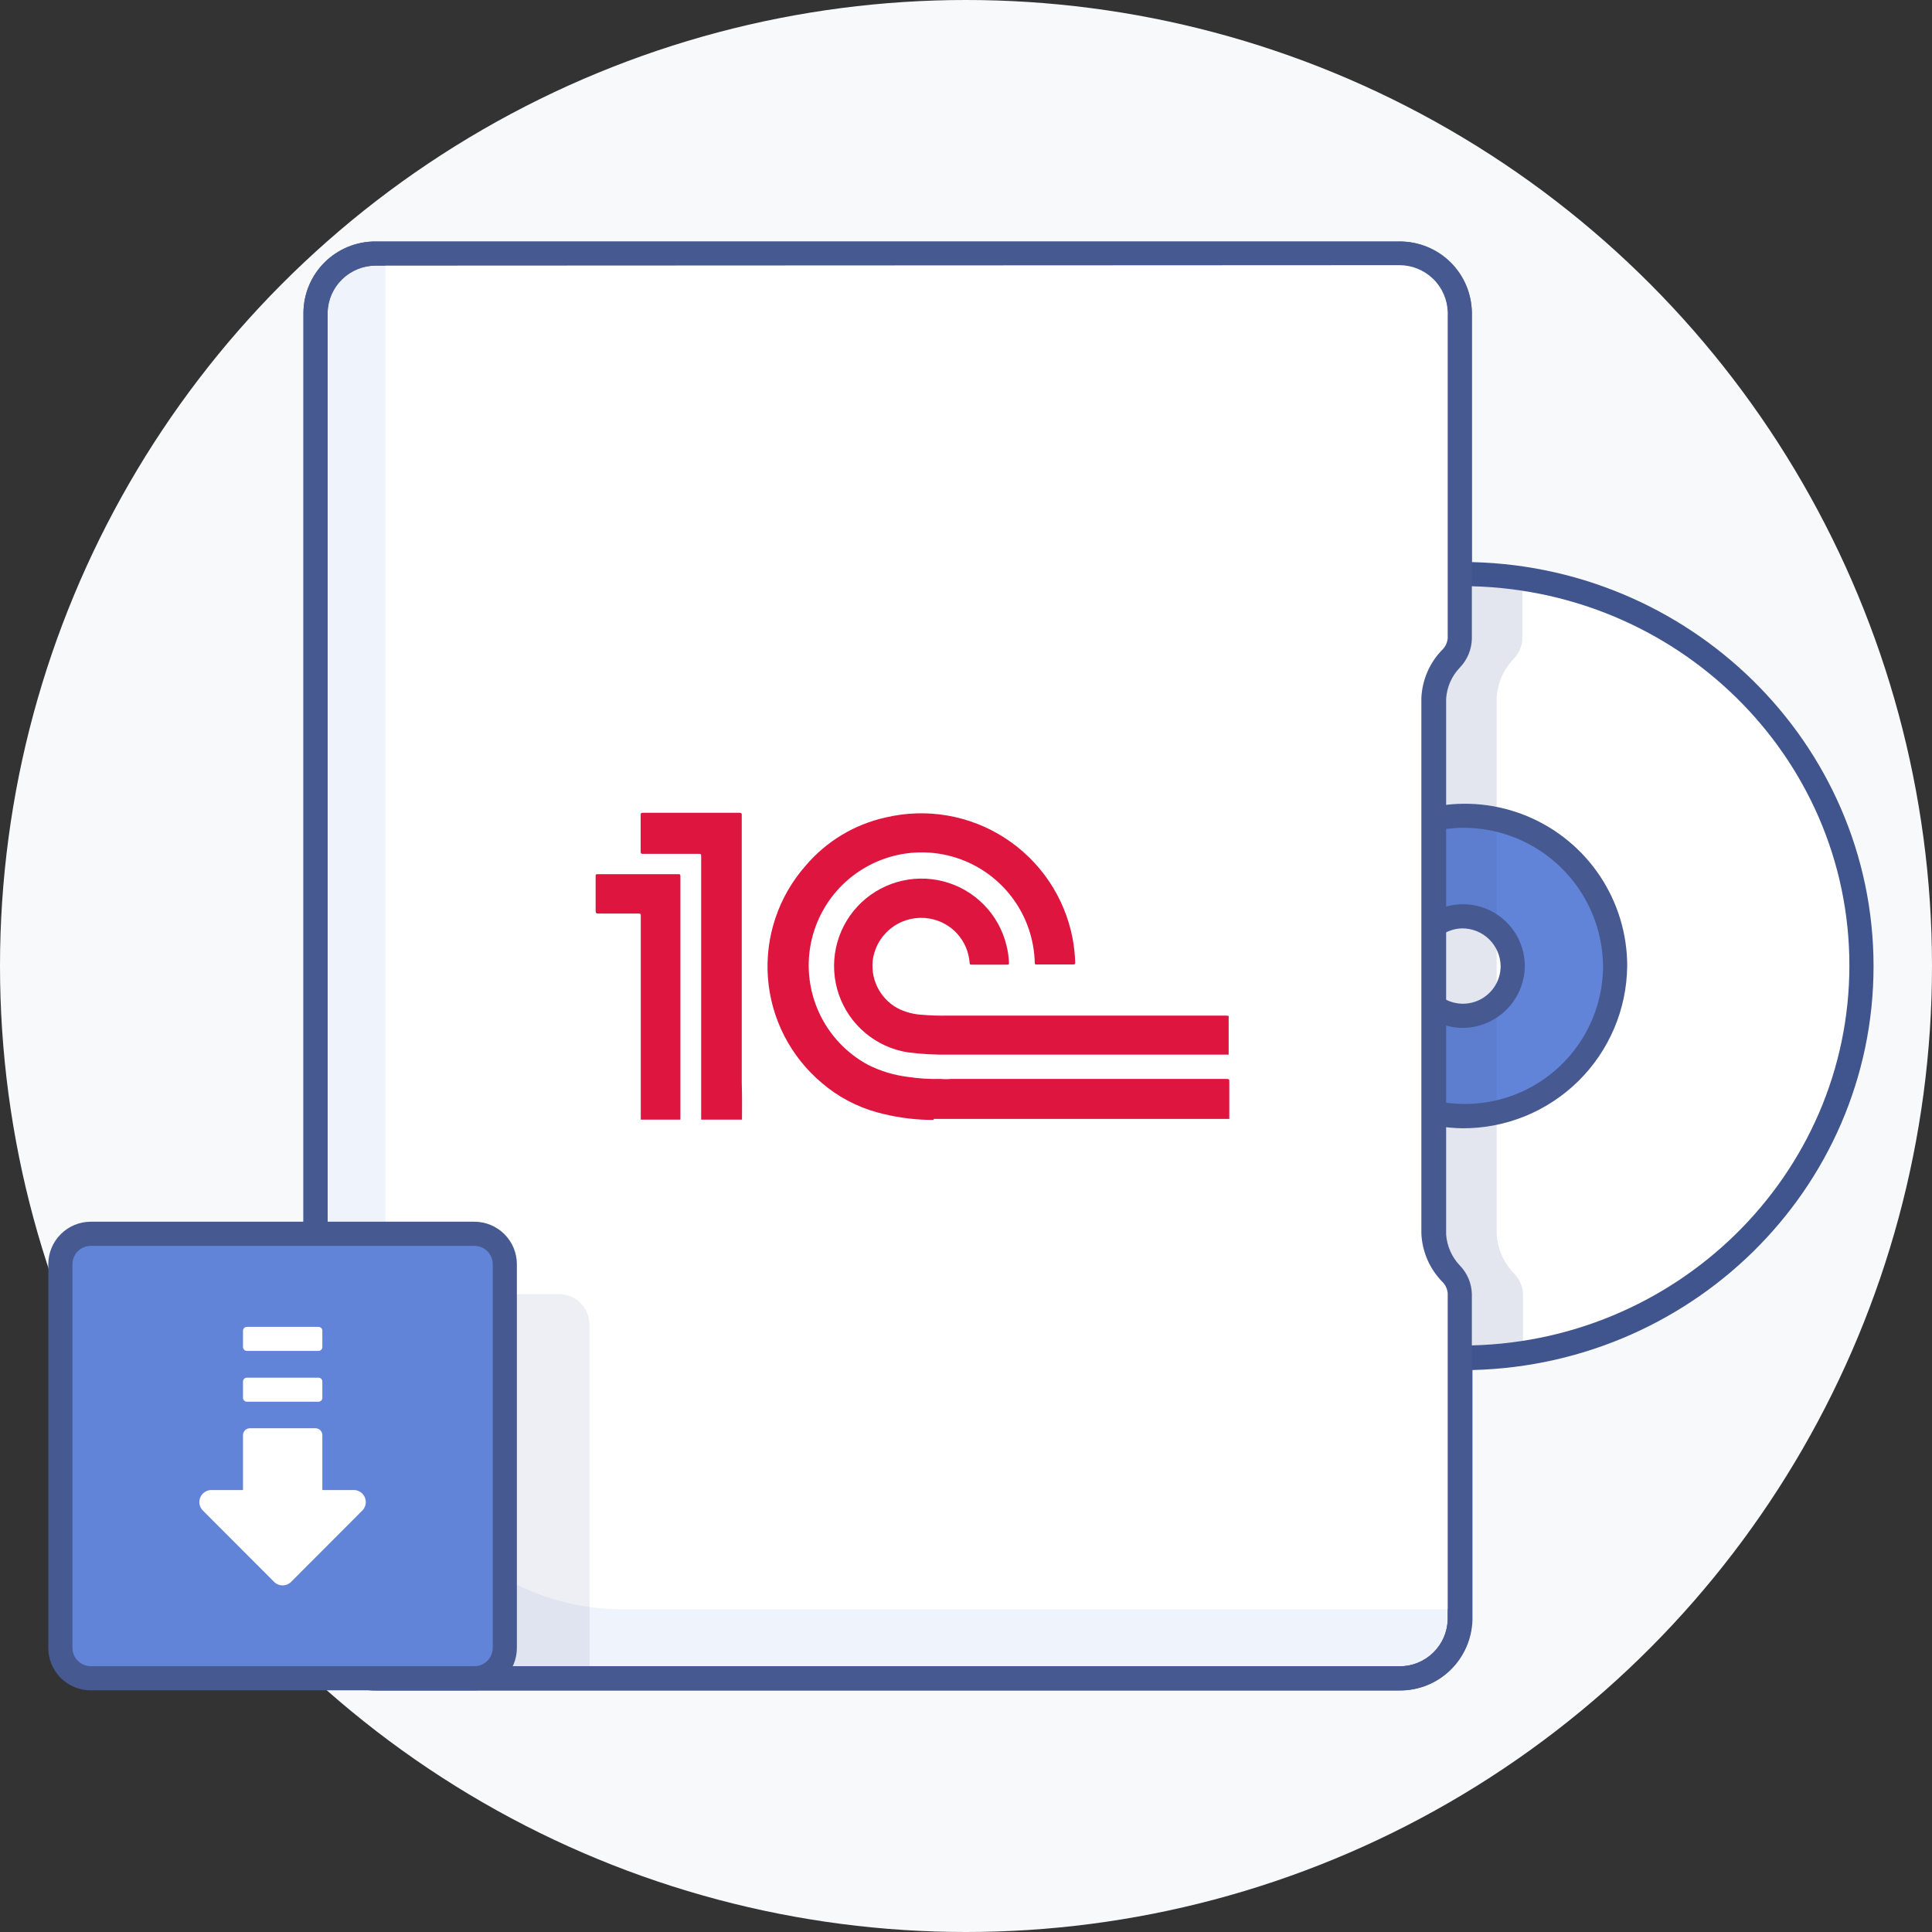
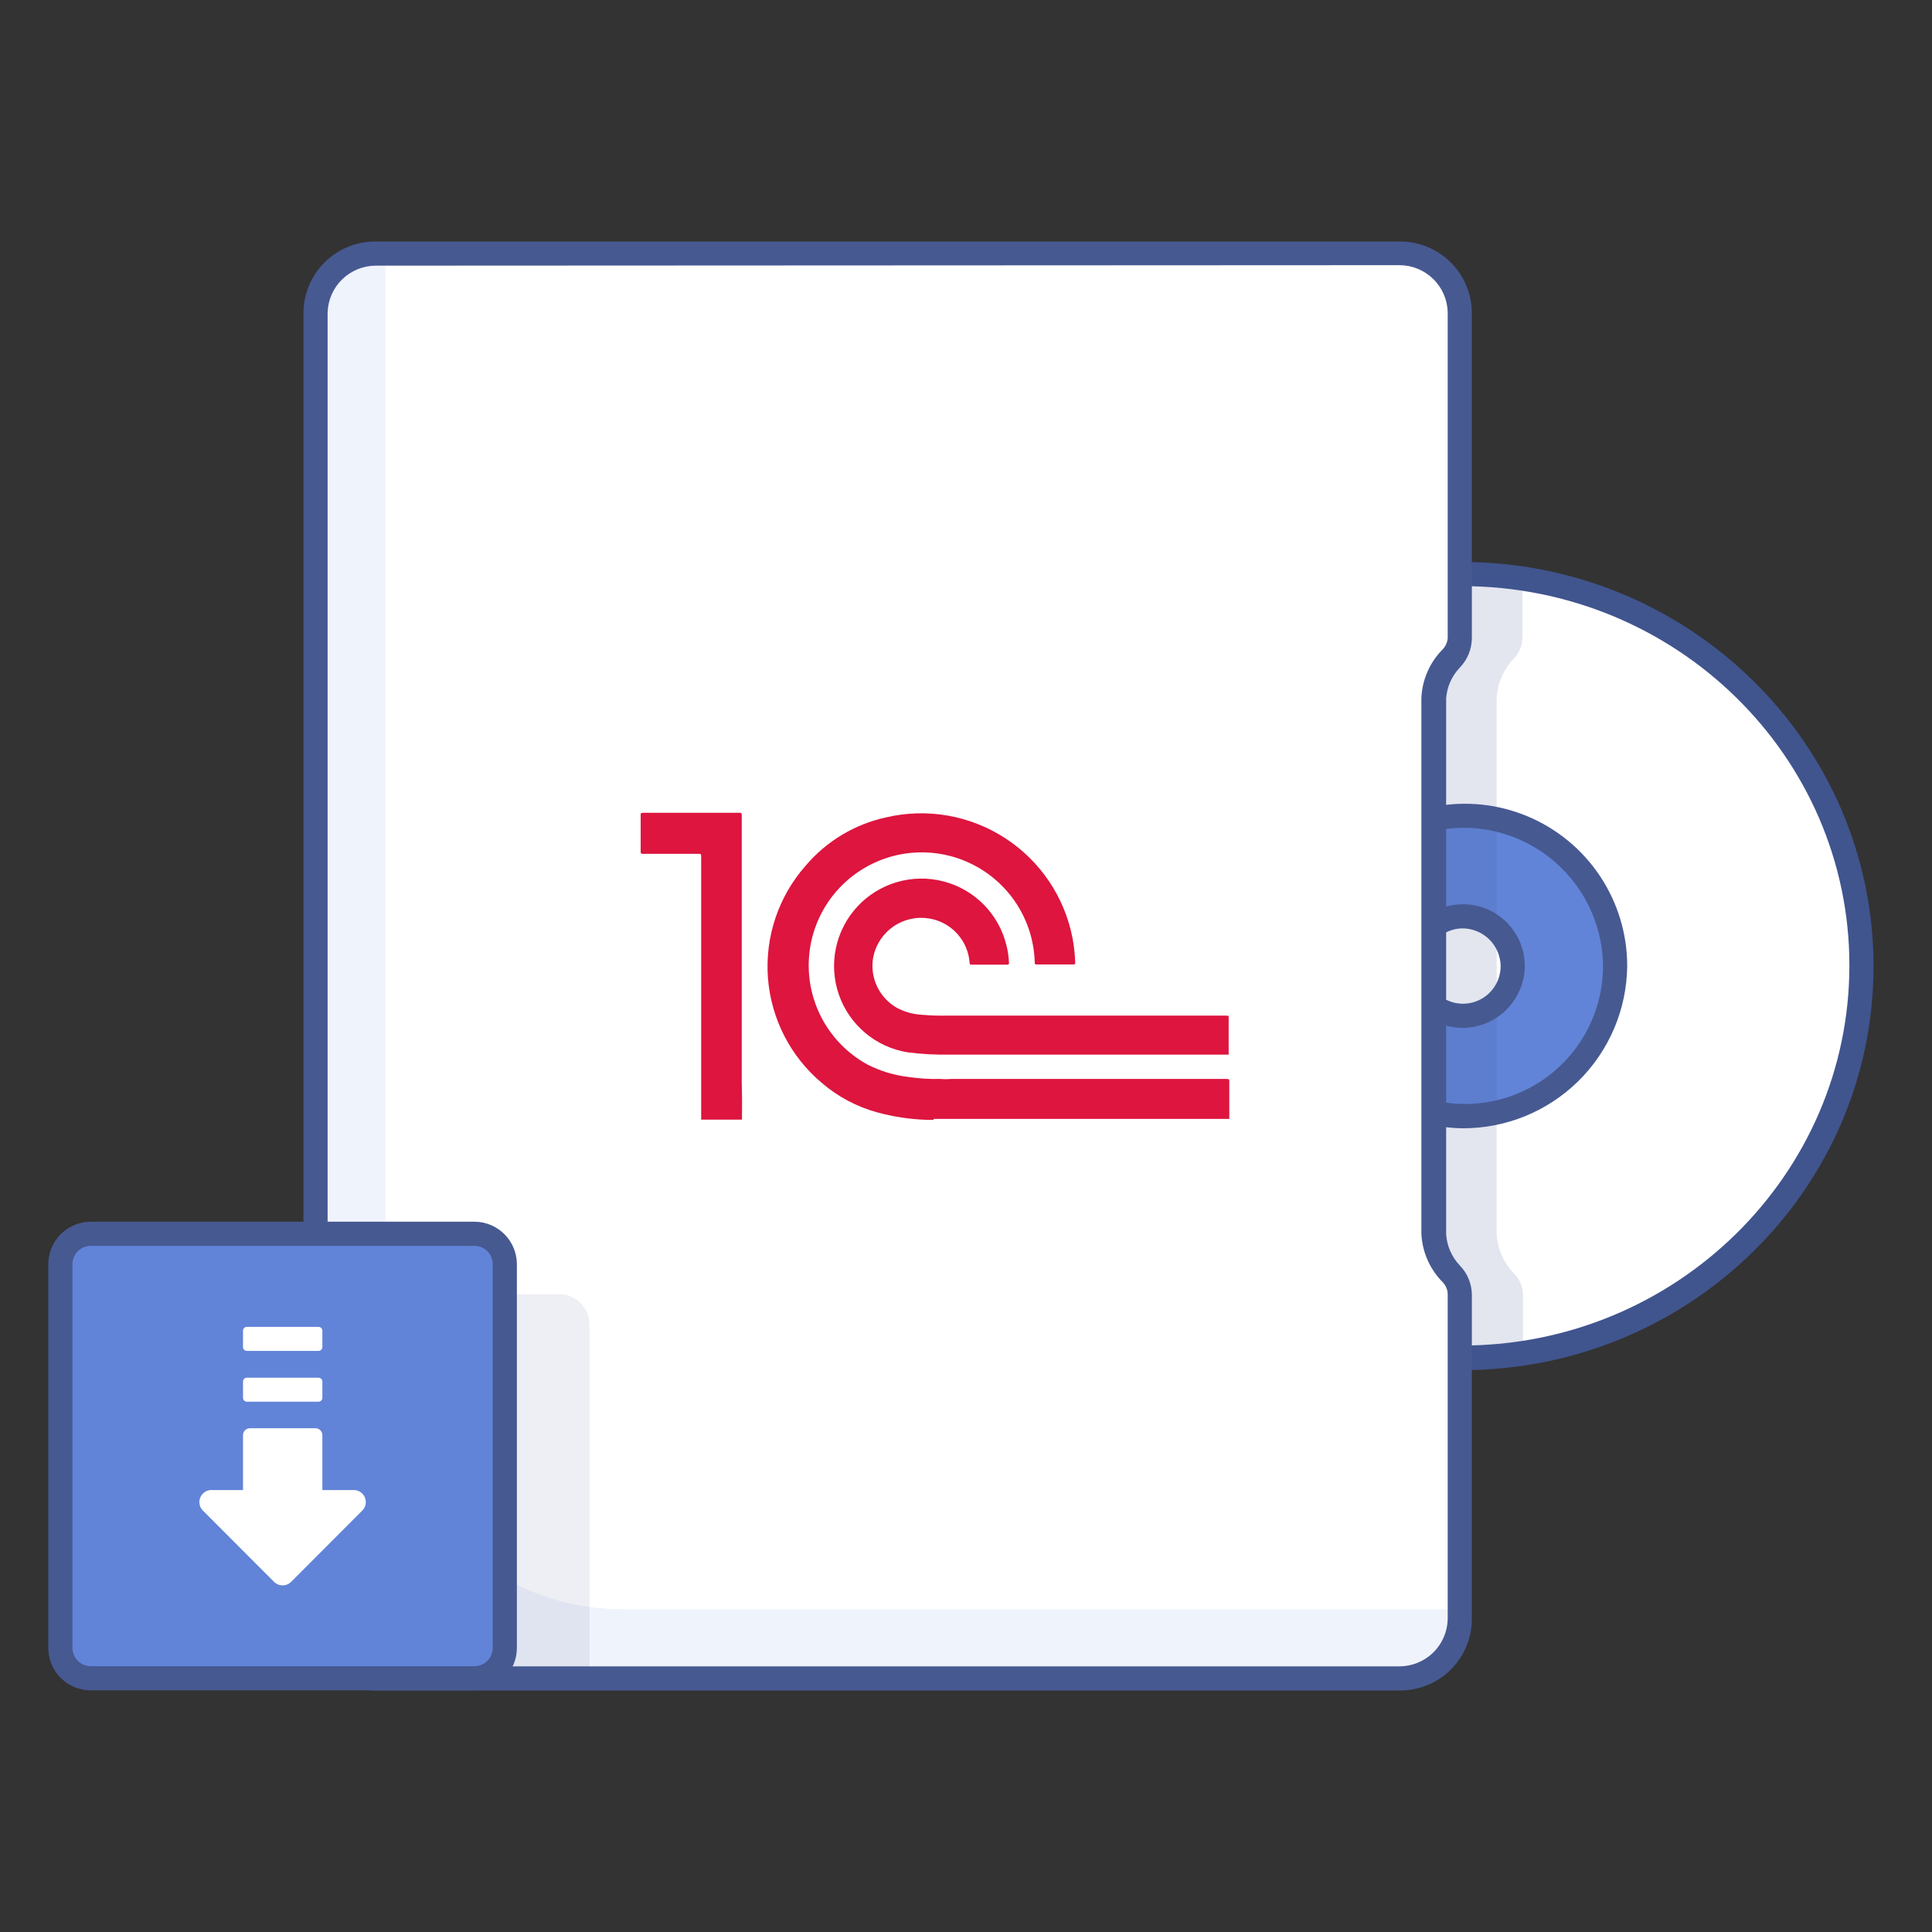
<svg xmlns="http://www.w3.org/2000/svg" width="120" height="120" viewBox="0 0 120 120" fill="none">
  <rect x="0" y="0" width="120" height="120" fill="#333333" stroke="none" />
-   <circle cx="60" cy="60" r="60" fill="#F8F9FA" />
  <path d="M89.023 43.35V76.642C89.072 77.576 89.462 78.46 90.118 79.125C90.447 79.456 90.642 79.897 90.666 80.362V100.612C90.66 101.099 90.558 101.58 90.367 102.027C90.175 102.474 89.897 102.879 89.549 103.219C89.201 103.559 88.789 103.827 88.337 104.008C87.885 104.188 87.402 104.278 86.916 104.272H23.352C22.865 104.279 22.382 104.19 21.929 104.01C21.477 103.829 21.065 103.561 20.716 103.221C20.368 102.881 20.09 102.476 19.899 102.028C19.707 101.58 19.607 101.099 19.602 100.612V19.418C19.607 18.931 19.707 18.449 19.899 18.001C20.09 17.553 20.368 17.147 20.716 16.806C21.064 16.465 21.477 16.197 21.929 16.016C22.381 15.835 22.865 15.744 23.352 15.75H86.923C87.41 15.744 87.894 15.835 88.346 16.016C88.799 16.197 89.211 16.465 89.559 16.806C89.907 17.147 90.185 17.553 90.376 18.001C90.568 18.449 90.669 18.931 90.674 19.418V39.668C90.646 40.133 90.452 40.572 90.126 40.905C89.47 41.556 89.077 42.427 89.023 43.35Z" fill="#EFF3FB" />
-   <path d="M86.919 104.992H23.348C22.763 104.998 22.183 104.889 21.64 104.67C21.097 104.452 20.602 104.129 20.184 103.719C19.767 103.31 19.433 102.822 19.204 102.284C18.975 101.745 18.854 101.167 18.848 100.582V19.418C18.853 18.832 18.973 18.253 19.202 17.714C19.431 17.175 19.764 16.686 20.182 16.276C20.6 15.866 21.095 15.542 21.638 15.323C22.181 15.104 22.762 14.994 23.348 15H86.919C88.099 15 89.231 15.463 90.073 16.289C90.915 17.115 91.398 18.239 91.42 19.418V39.668C91.401 40.335 91.134 40.972 90.67 41.453C90.162 41.968 89.859 42.65 89.815 43.373V76.665C89.866 77.386 90.165 78.067 90.662 78.592C91.148 79.066 91.432 79.707 91.457 80.385V100.635C91.42 101.81 90.924 102.924 90.076 103.738C89.228 104.553 88.095 105.003 86.919 104.992ZM23.348 16.493C22.959 16.487 22.573 16.558 22.212 16.701C21.851 16.845 21.521 17.058 21.243 17.329C20.964 17.6 20.741 17.923 20.588 18.28C20.434 18.638 20.353 19.021 20.348 19.41V100.582C20.353 100.971 20.434 101.354 20.588 101.711C20.742 102.068 20.964 102.391 21.243 102.661C21.522 102.931 21.851 103.144 22.213 103.287C22.574 103.429 22.96 103.499 23.348 103.492H86.919C87.307 103.498 87.693 103.428 88.054 103.285C88.415 103.142 88.744 102.929 89.022 102.659C89.301 102.388 89.524 102.066 89.678 101.71C89.832 101.353 89.914 100.97 89.92 100.582V80.332C89.894 80.079 89.789 79.84 89.62 79.65C88.801 78.846 88.321 77.759 88.277 76.612V43.35C88.33 42.217 88.81 41.145 89.62 40.35C89.789 40.163 89.894 39.926 89.92 39.675V19.425C89.898 18.644 89.573 17.902 89.012 17.357C88.452 16.812 87.701 16.507 86.919 16.508L23.348 16.493Z" fill="#465991" />
  <path d="M115.634 59.994C115.634 46.554 104.51 35.656 90.805 35.656C77.101 35.656 65.984 46.576 65.984 60.016C65.984 73.456 77.108 84.376 90.805 84.376C104.502 84.376 115.634 73.441 115.634 59.994Z" fill="white" />
  <path d="M90.805 85.103C76.703 85.103 65.234 73.854 65.234 59.994C65.234 46.134 76.711 34.906 90.805 34.906C104.9 34.906 116.369 46.156 116.369 60.016C116.369 73.876 104.907 85.103 90.805 85.103ZM90.805 36.354C77.536 36.354 66.735 46.944 66.735 59.964C66.735 72.984 77.536 83.573 90.805 83.573C104.075 83.573 114.869 72.984 114.869 59.964C114.869 46.944 104.082 36.406 90.805 36.406V36.354Z" fill="#40548E" />
  <g opacity="0.15">
    <path d="M92.96 43.351V76.636C93.012 77.569 93.401 78.451 94.055 79.118C94.381 79.451 94.574 79.891 94.595 80.356V84.106C93.353 84.289 92.1 84.381 90.845 84.383C77.148 84.383 66.031 73.463 66.031 60.024C66.031 46.584 77.118 35.656 90.807 35.656C92.062 35.658 93.316 35.751 94.558 35.934V39.684C94.533 40.148 94.341 40.587 94.017 40.921C93.385 41.578 93.01 42.441 92.96 43.351Z" fill="#465991" />
  </g>
  <path d="M90.812 69.332C96.065 69.332 100.323 65.155 100.323 60.002C100.323 54.849 96.065 50.672 90.812 50.672C85.559 50.672 81.301 54.849 81.301 60.002C81.301 65.155 85.559 69.332 90.812 69.332Z" fill="#6184D8" />
  <path d="M90.808 70.08C88.822 70.045 86.891 69.424 85.257 68.295C83.623 67.166 82.359 65.579 81.623 63.734C80.887 61.89 80.713 59.869 81.122 57.926C81.531 55.982 82.506 54.203 83.922 52.811C85.339 51.42 87.136 50.477 89.086 50.103C91.037 49.728 93.054 49.938 94.886 50.706C96.718 51.474 98.282 52.766 99.382 54.419C100.482 56.073 101.069 58.014 101.069 60C101.041 62.696 99.945 65.271 98.022 67.161C96.098 69.05 93.504 70.1 90.808 70.08ZM90.808 51.413C89.118 51.448 87.478 51.981 86.09 52.945C84.703 53.91 83.631 55.261 83.009 56.832C82.387 58.403 82.243 60.122 82.594 61.774C82.945 63.426 83.776 64.938 84.983 66.12C86.19 67.302 87.719 68.102 89.379 68.419C91.038 68.735 92.754 68.555 94.312 67.901C95.869 67.246 97.199 66.147 98.134 64.74C99.069 63.333 99.568 61.682 99.569 59.993C99.543 57.694 98.606 55.499 96.963 53.891C95.321 52.282 93.107 51.391 90.808 51.413Z" fill="#465991" />
  <path d="M93.964 59.999C93.976 59.374 93.802 58.759 93.463 58.233C93.124 57.707 92.636 57.294 92.062 57.046C91.487 56.799 90.852 56.728 90.237 56.843C89.622 56.957 89.055 57.252 88.608 57.69C88.162 58.128 87.856 58.69 87.729 59.302C87.603 59.915 87.661 60.551 87.898 61.13C88.135 61.709 88.538 62.205 89.058 62.554C89.577 62.903 90.188 63.089 90.814 63.089C91.224 63.093 91.63 63.016 92.01 62.863C92.391 62.71 92.737 62.483 93.029 62.197C93.322 61.91 93.555 61.568 93.715 61.191C93.876 60.814 93.96 60.409 93.964 59.999Z" fill="white" />
  <path d="M90.808 63.844C90.051 63.832 89.314 63.596 88.691 63.167C88.067 62.738 87.584 62.135 87.303 61.432C87.021 60.729 86.954 59.959 87.109 59.218C87.263 58.477 87.634 57.799 88.173 57.268C88.713 56.737 89.397 56.377 90.14 56.234C90.884 56.09 91.653 56.17 92.351 56.462C93.049 56.754 93.646 57.246 94.065 57.877C94.484 58.507 94.708 59.247 94.708 60.004C94.698 61.029 94.282 62.009 93.551 62.729C92.82 63.449 91.834 63.85 90.808 63.844ZM90.808 57.664C90.348 57.675 89.901 57.823 89.524 58.087C89.147 58.351 88.857 58.72 88.689 59.149C88.521 59.577 88.483 60.046 88.58 60.496C88.677 60.946 88.904 61.357 89.234 61.678C89.564 61.999 89.981 62.217 90.433 62.302C90.885 62.388 91.353 62.338 91.777 62.159C92.201 61.98 92.563 61.681 92.818 61.297C93.072 60.914 93.208 60.464 93.208 60.004C93.198 59.376 92.94 58.777 92.491 58.339C92.041 57.9 91.436 57.658 90.808 57.664Z" fill="#465991" />
  <g opacity="0.15">
    <path d="M92.961 51.407V68.62C92.258 68.789 91.538 68.875 90.815 68.875C89.63 68.909 88.45 68.705 87.344 68.276C86.239 67.846 85.231 67.199 84.38 66.372C83.529 65.546 82.853 64.558 82.391 63.465C81.929 62.373 81.691 61.199 81.691 60.013C81.691 58.828 81.929 57.654 82.391 56.562C82.853 55.469 83.529 54.481 84.38 53.654C85.231 52.828 86.239 52.181 87.344 51.751C88.45 51.321 89.63 51.118 90.815 51.152C91.538 51.152 92.258 51.238 92.961 51.407Z" fill="#465991" />
  </g>
-   <path d="M89.02 43.358V76.642C89.07 77.575 89.456 78.457 90.108 79.125C90.436 79.456 90.631 79.897 90.655 80.362V99.952H38.643C36.717 99.956 34.808 99.581 33.026 98.847C31.245 98.114 29.625 97.036 28.26 95.677C26.895 94.317 25.811 92.702 25.07 90.924C24.329 89.146 23.945 87.239 23.941 85.312V15.75H86.95C87.437 15.744 87.921 15.835 88.373 16.016C88.825 16.197 89.237 16.465 89.586 16.806C89.934 17.147 90.212 17.553 90.403 18.001C90.594 18.449 90.695 18.931 90.7 19.418V39.668C90.673 40.133 90.478 40.572 90.153 40.905C89.487 41.556 89.084 42.429 89.02 43.358Z" fill="white" />
+   <path d="M89.02 43.358V76.642C89.07 77.575 89.456 78.457 90.108 79.125C90.436 79.456 90.631 79.897 90.655 80.362V99.952H38.643C36.717 99.956 34.808 99.581 33.026 98.847C31.245 98.114 29.625 97.036 28.26 95.677C26.895 94.317 25.811 92.702 25.07 90.924C24.329 89.146 23.945 87.239 23.941 85.312V15.75H86.95C87.437 15.744 87.921 15.835 88.373 16.016C88.825 16.197 89.237 16.465 89.586 16.806C89.934 17.147 90.212 17.553 90.403 18.001C90.594 18.449 90.695 18.931 90.7 19.418V39.668C89.487 41.556 89.084 42.429 89.02 43.358Z" fill="white" />
  <path d="M86.919 105H23.348C22.762 105.006 22.181 104.896 21.638 104.677C21.095 104.458 20.6 104.134 20.182 103.724C19.764 103.314 19.431 102.825 19.202 102.286C18.973 101.747 18.853 101.168 18.848 100.582V19.418C18.853 18.832 18.973 18.253 19.202 17.714C19.431 17.175 19.764 16.686 20.182 16.276C20.6 15.866 21.095 15.542 21.638 15.323C22.181 15.104 22.762 14.994 23.348 15H86.919C87.505 14.994 88.086 15.104 88.629 15.323C89.173 15.542 89.668 15.866 90.086 16.276C90.504 16.686 90.837 17.175 91.066 17.714C91.295 18.253 91.415 18.832 91.42 19.418V39.668C91.406 40.341 91.138 40.984 90.67 41.468C90.172 41.989 89.872 42.668 89.822 43.388V76.672C89.873 77.394 90.173 78.075 90.67 78.6C91.139 79.08 91.408 79.721 91.42 80.392V100.642C91.394 101.815 90.907 102.93 90.065 103.745C89.222 104.561 88.092 105.012 86.919 105ZM23.348 16.5C22.567 16.5 21.816 16.805 21.255 17.349C20.695 17.894 20.369 18.636 20.348 19.418V100.582C20.369 101.364 20.695 102.106 21.255 102.65C21.816 103.195 22.567 103.5 23.348 103.5H86.919C87.701 103.5 88.452 103.195 89.012 102.65C89.573 102.106 89.898 101.364 89.92 100.582V80.332C89.899 80.078 89.793 79.837 89.62 79.65C88.809 78.841 88.333 77.756 88.284 76.612V43.358C88.333 42.214 88.809 41.129 89.62 40.32C89.793 40.133 89.899 39.892 89.92 39.638V19.388C89.898 18.606 89.573 17.864 89.012 17.32C88.452 16.775 87.701 16.47 86.919 16.47L23.348 16.5Z" fill="#465991" />
  <path d="M57.991 69.557H57.624C56.564 69.527 55.511 69.371 54.488 69.092C53.223 68.746 52.049 68.123 51.053 67.27C50.086 66.459 49.29 65.463 48.714 64.341C48.138 63.218 47.793 61.992 47.698 60.733C47.604 59.475 47.763 58.211 48.165 57.015C48.567 55.819 49.205 54.715 50.04 53.77C51.329 52.25 53.081 51.196 55.028 50.77C56.283 50.475 57.585 50.436 58.855 50.656C60.126 50.877 61.338 51.351 62.421 52.052C63.503 52.752 64.433 53.664 65.154 54.732C65.875 55.801 66.373 57.004 66.617 58.27C66.71 58.765 66.765 59.266 66.782 59.77C66.782 59.867 66.782 59.905 66.647 59.905H64.397C64.292 59.905 64.27 59.905 64.27 59.777C64.237 58.545 63.88 57.343 63.236 56.292C62.591 55.242 61.681 54.379 60.598 53.792C59.514 53.204 58.294 52.912 57.062 52.945C55.83 52.978 54.628 53.336 53.577 53.981C52.527 54.626 51.664 55.536 51.077 56.62C50.49 57.704 50.199 58.923 50.233 60.155C50.267 61.387 50.624 62.589 51.27 63.639C51.916 64.689 52.826 65.551 53.911 66.137C54.687 66.527 55.524 66.781 56.386 66.887C57.061 66.99 57.744 67.032 58.426 67.015C58.638 67.034 58.852 67.034 59.064 67.015H76.129C76.354 67.015 76.354 67.015 76.354 67.247C76.354 67.997 76.354 68.747 76.354 69.497H57.991V69.557Z" fill="#DD153F" />
  <path d="M76.314 63.096V65.503H58.956C58.092 65.519 57.227 65.472 56.369 65.361C55.399 65.204 54.491 64.787 53.739 64.155C52.988 63.523 52.422 62.699 52.102 61.771C51.781 60.843 51.719 59.845 51.921 58.885C52.122 57.924 52.581 57.035 53.248 56.314C53.914 55.593 54.764 55.067 55.706 54.79C56.648 54.514 57.648 54.498 58.598 54.744C59.549 54.99 60.415 55.49 61.104 56.189C61.793 56.889 62.28 57.762 62.512 58.716C62.602 59.069 62.655 59.431 62.669 59.796C62.669 59.893 62.669 59.916 62.55 59.916H60.352C60.262 59.916 60.232 59.916 60.224 59.803C60.178 59.13 59.906 58.493 59.453 57.994C59 57.494 58.392 57.162 57.726 57.051C56.947 56.918 56.147 57.095 55.495 57.543C54.844 57.991 54.393 58.675 54.238 59.451C54.125 60.069 54.209 60.707 54.479 61.275C54.748 61.843 55.188 62.312 55.739 62.616C56.204 62.856 56.715 62.997 57.239 63.028C57.785 63.076 58.333 63.093 58.882 63.081H76.134L76.314 63.096Z" fill="#DD153F" />
  <path d="M46.086 69.542H43.551C43.551 69.474 43.551 69.407 43.551 69.339V53.237C43.551 53.034 43.551 53.034 43.348 53.034H39.95C39.831 53.034 39.793 53.034 39.793 52.884C39.793 52.134 39.793 51.384 39.793 50.634C39.793 50.529 39.793 50.484 39.935 50.484H45.936C46.086 50.484 46.071 50.559 46.071 50.649V67.224C46.094 68.004 46.094 68.777 46.086 69.542Z" fill="#DD153F" />
-   <path d="M42.254 69.544H39.801V56.892C39.801 56.772 39.801 56.742 39.651 56.742H37.146C37.026 56.742 36.996 56.704 36.996 56.584C36.996 55.834 36.996 55.152 36.996 54.432C36.996 54.327 36.996 54.297 37.124 54.297H42.119C42.209 54.297 42.262 54.297 42.262 54.417C42.262 59.452 42.262 64.487 42.262 69.522L42.254 69.544Z" fill="#DD153F" />
  <g opacity="0.1">
    <path d="M36.614 82.273V104.24H23.352C22.865 104.247 22.382 104.158 21.929 103.977C21.477 103.797 21.065 103.529 20.716 103.189C20.368 102.849 20.09 102.444 19.899 101.996C19.707 101.548 19.607 101.067 19.602 100.58V80.383H34.716C34.965 80.382 35.212 80.43 35.442 80.525C35.672 80.619 35.881 80.758 36.057 80.934C36.234 81.109 36.374 81.318 36.469 81.548C36.565 81.778 36.614 82.024 36.614 82.273Z" fill="#465991" />
  </g>
  <path d="M29.478 76.633H5.633C4.593 76.633 3.75 77.476 3.75 78.515V102.358C3.75 103.397 4.593 104.24 5.633 104.24H29.478C30.518 104.24 31.361 103.397 31.361 102.358V78.515C31.361 77.476 30.518 76.633 29.478 76.633Z" fill="#6184D8" />
  <path d="M29.471 104.99H5.633C4.935 104.99 4.265 104.713 3.771 104.219C3.277 103.725 3 103.056 3 102.358V78.523C3 77.824 3.277 77.154 3.771 76.659C4.264 76.164 4.934 75.885 5.633 75.883H29.471C30.17 75.885 30.84 76.164 31.333 76.659C31.827 77.154 32.104 77.824 32.104 78.523V102.358C32.104 102.703 32.036 103.046 31.904 103.365C31.771 103.684 31.577 103.975 31.333 104.219C31.088 104.464 30.798 104.657 30.479 104.79C30.159 104.922 29.817 104.99 29.471 104.99ZM5.633 77.383C5.332 77.385 5.044 77.506 4.831 77.719C4.619 77.933 4.5 78.222 4.5 78.523V102.358C4.502 102.657 4.622 102.944 4.834 103.156C5.046 103.368 5.333 103.488 5.633 103.49H29.471C29.771 103.49 30.059 103.371 30.272 103.158C30.484 102.946 30.604 102.658 30.604 102.358V78.523C30.605 78.373 30.576 78.225 30.52 78.087C30.463 77.949 30.38 77.823 30.275 77.717C30.169 77.611 30.044 77.527 29.906 77.47C29.768 77.412 29.62 77.383 29.471 77.383H5.633Z" fill="#465991" />
  <path d="M19.594 88.711H15.521C15.285 88.711 15.094 88.902 15.094 89.138V92.866C15.094 93.102 15.285 93.293 15.521 93.293H19.594C19.831 93.293 20.022 93.102 20.022 92.866V89.138C20.022 88.902 19.831 88.711 19.594 88.711Z" fill="white" />
  <path d="M19.782 85.57H15.334C15.201 85.57 15.094 85.678 15.094 85.81V86.823C15.094 86.955 15.201 87.063 15.334 87.063H19.782C19.914 87.063 20.022 86.955 20.022 86.823V85.81C20.022 85.678 19.914 85.57 19.782 85.57Z" fill="white" />
  <path d="M19.782 82.414H15.334C15.201 82.414 15.094 82.522 15.094 82.654V83.667C15.094 83.799 15.201 83.907 15.334 83.907H19.782C19.914 83.907 20.022 83.799 20.022 83.667V82.654C20.022 82.522 19.914 82.414 19.782 82.414Z" fill="white" />
  <path d="M22.465 93.861L18.1 98.234C18.029 98.309 17.945 98.368 17.851 98.409C17.756 98.45 17.655 98.471 17.552 98.471C17.45 98.471 17.348 98.45 17.254 98.409C17.16 98.368 17.075 98.309 17.005 98.234L12.639 93.861C12.521 93.758 12.438 93.62 12.402 93.467C12.367 93.314 12.38 93.153 12.441 93.008C12.501 92.863 12.606 92.741 12.74 92.658C12.873 92.576 13.03 92.538 13.187 92.549H21.925C22.081 92.539 22.236 92.579 22.369 92.662C22.502 92.745 22.605 92.867 22.664 93.012C22.724 93.157 22.737 93.316 22.701 93.469C22.665 93.621 22.583 93.758 22.465 93.861Z" fill="white" />
</svg>